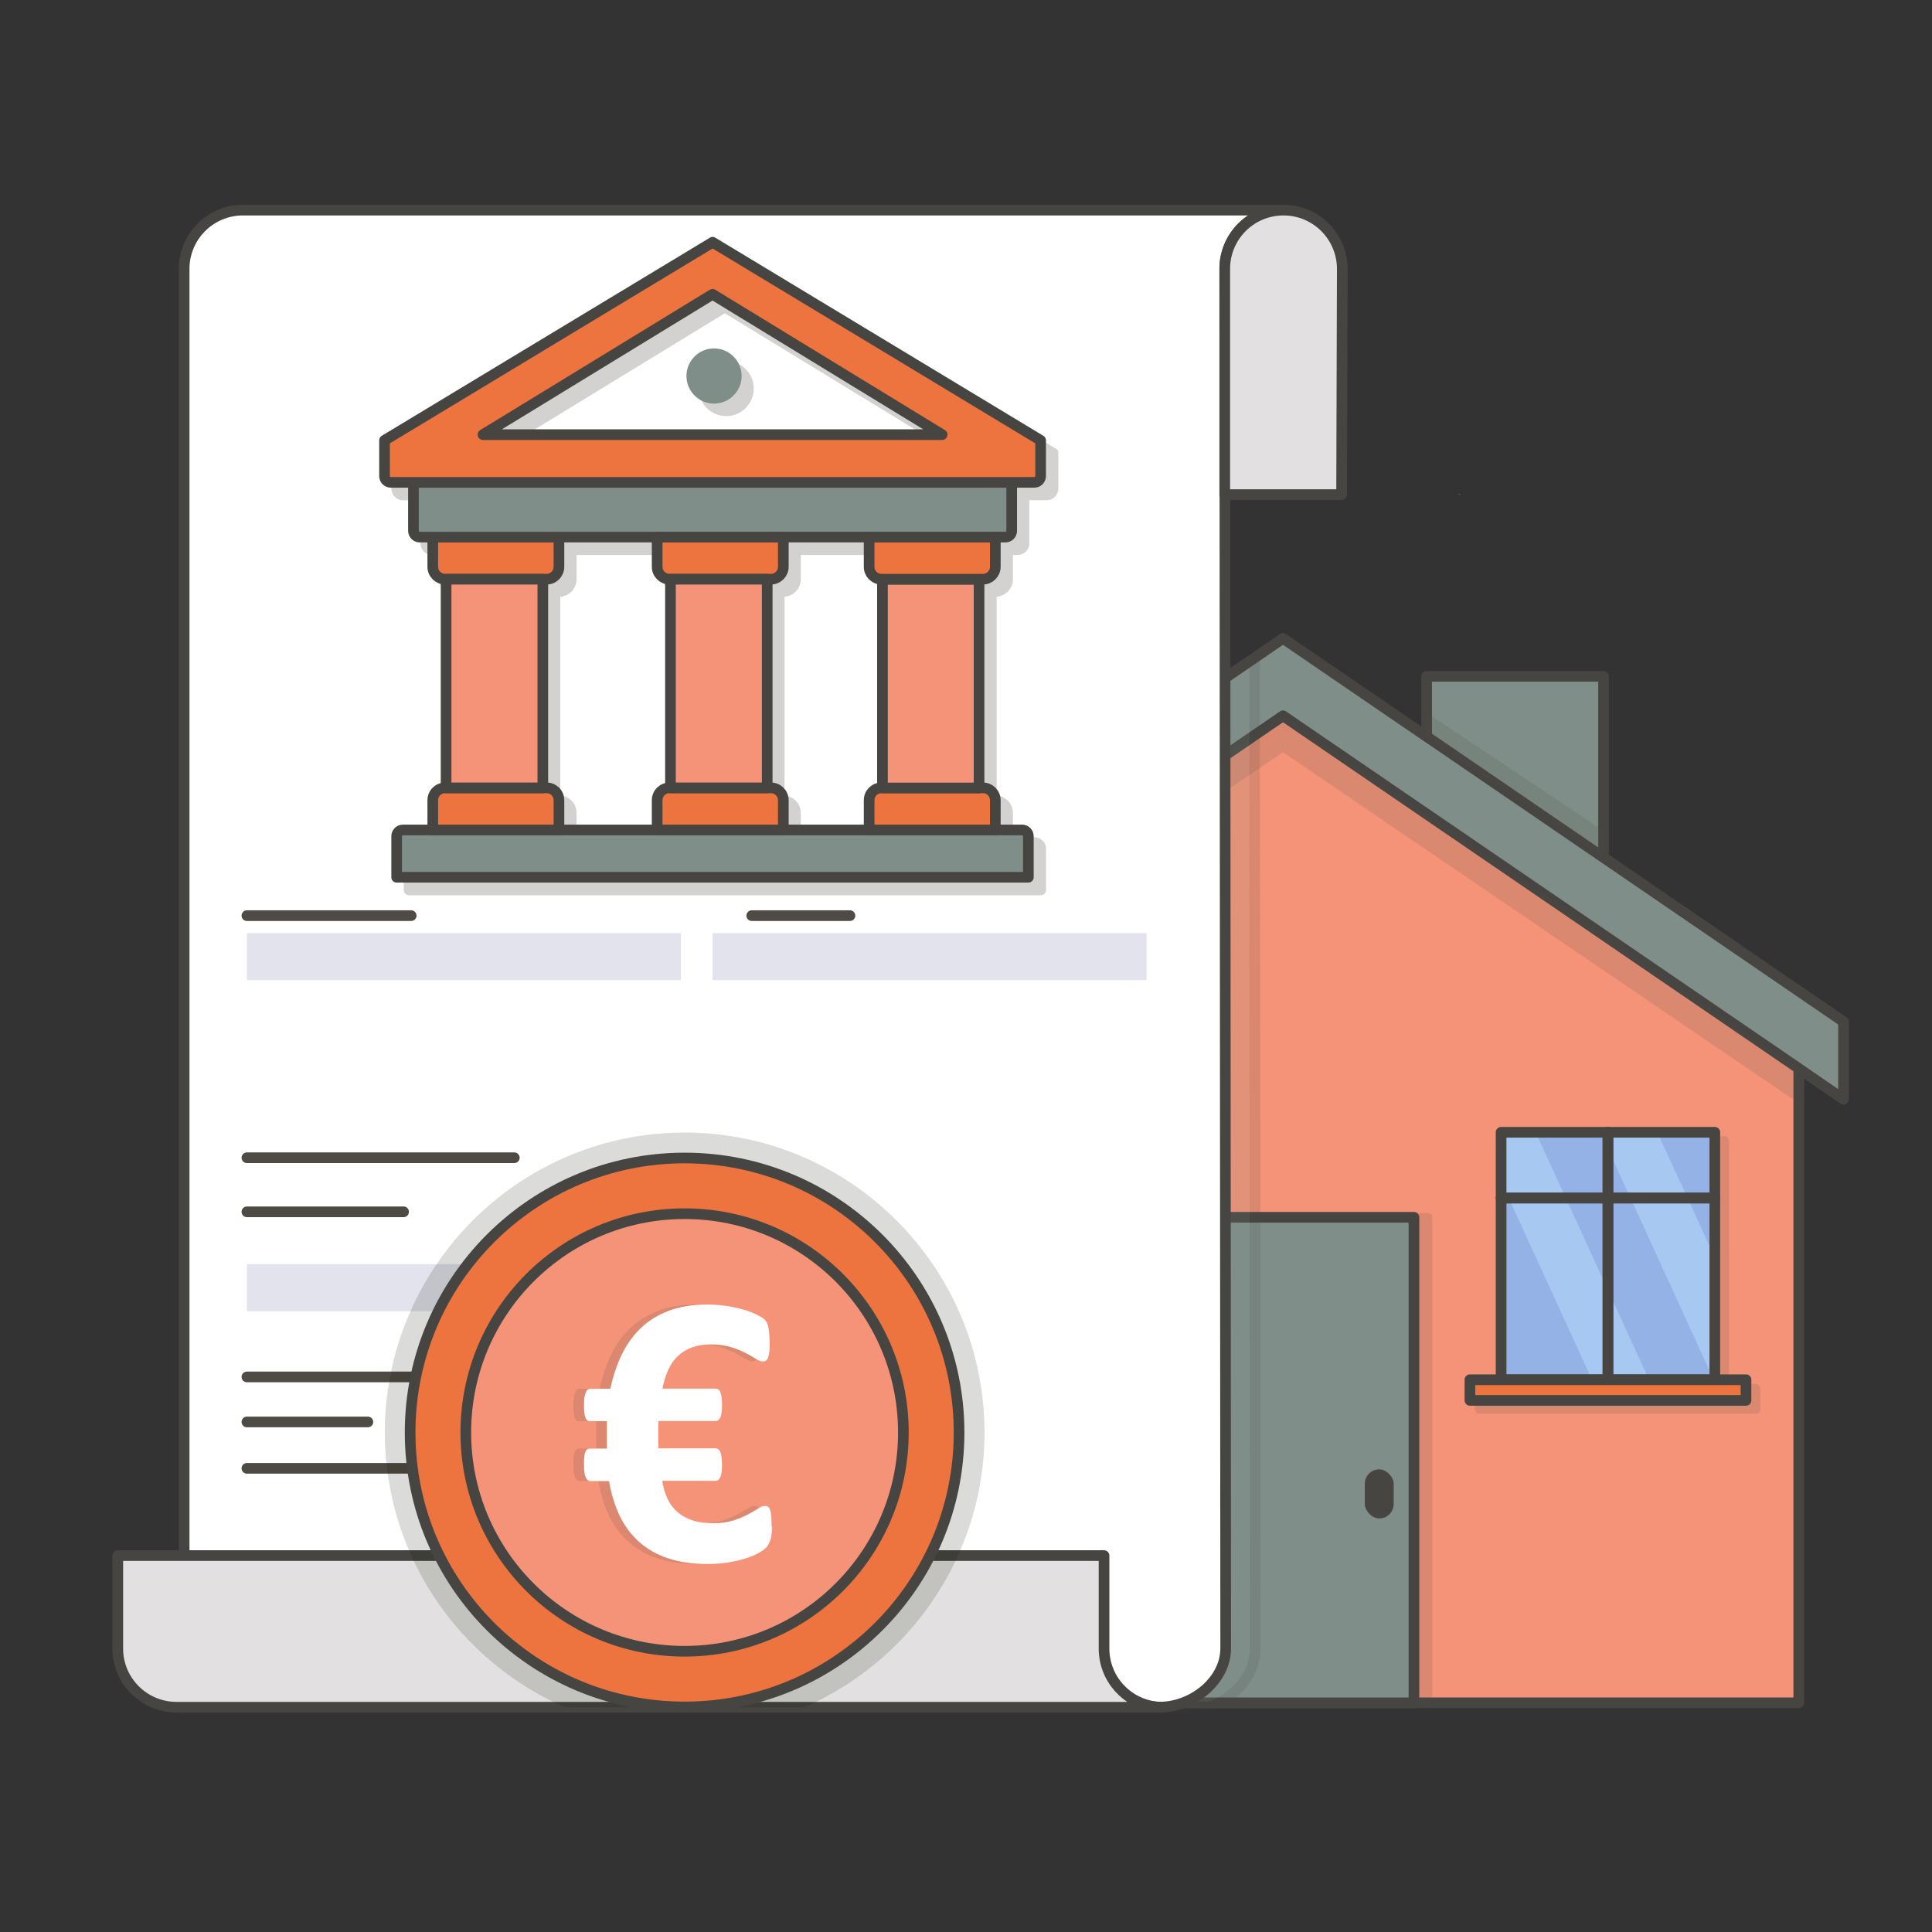
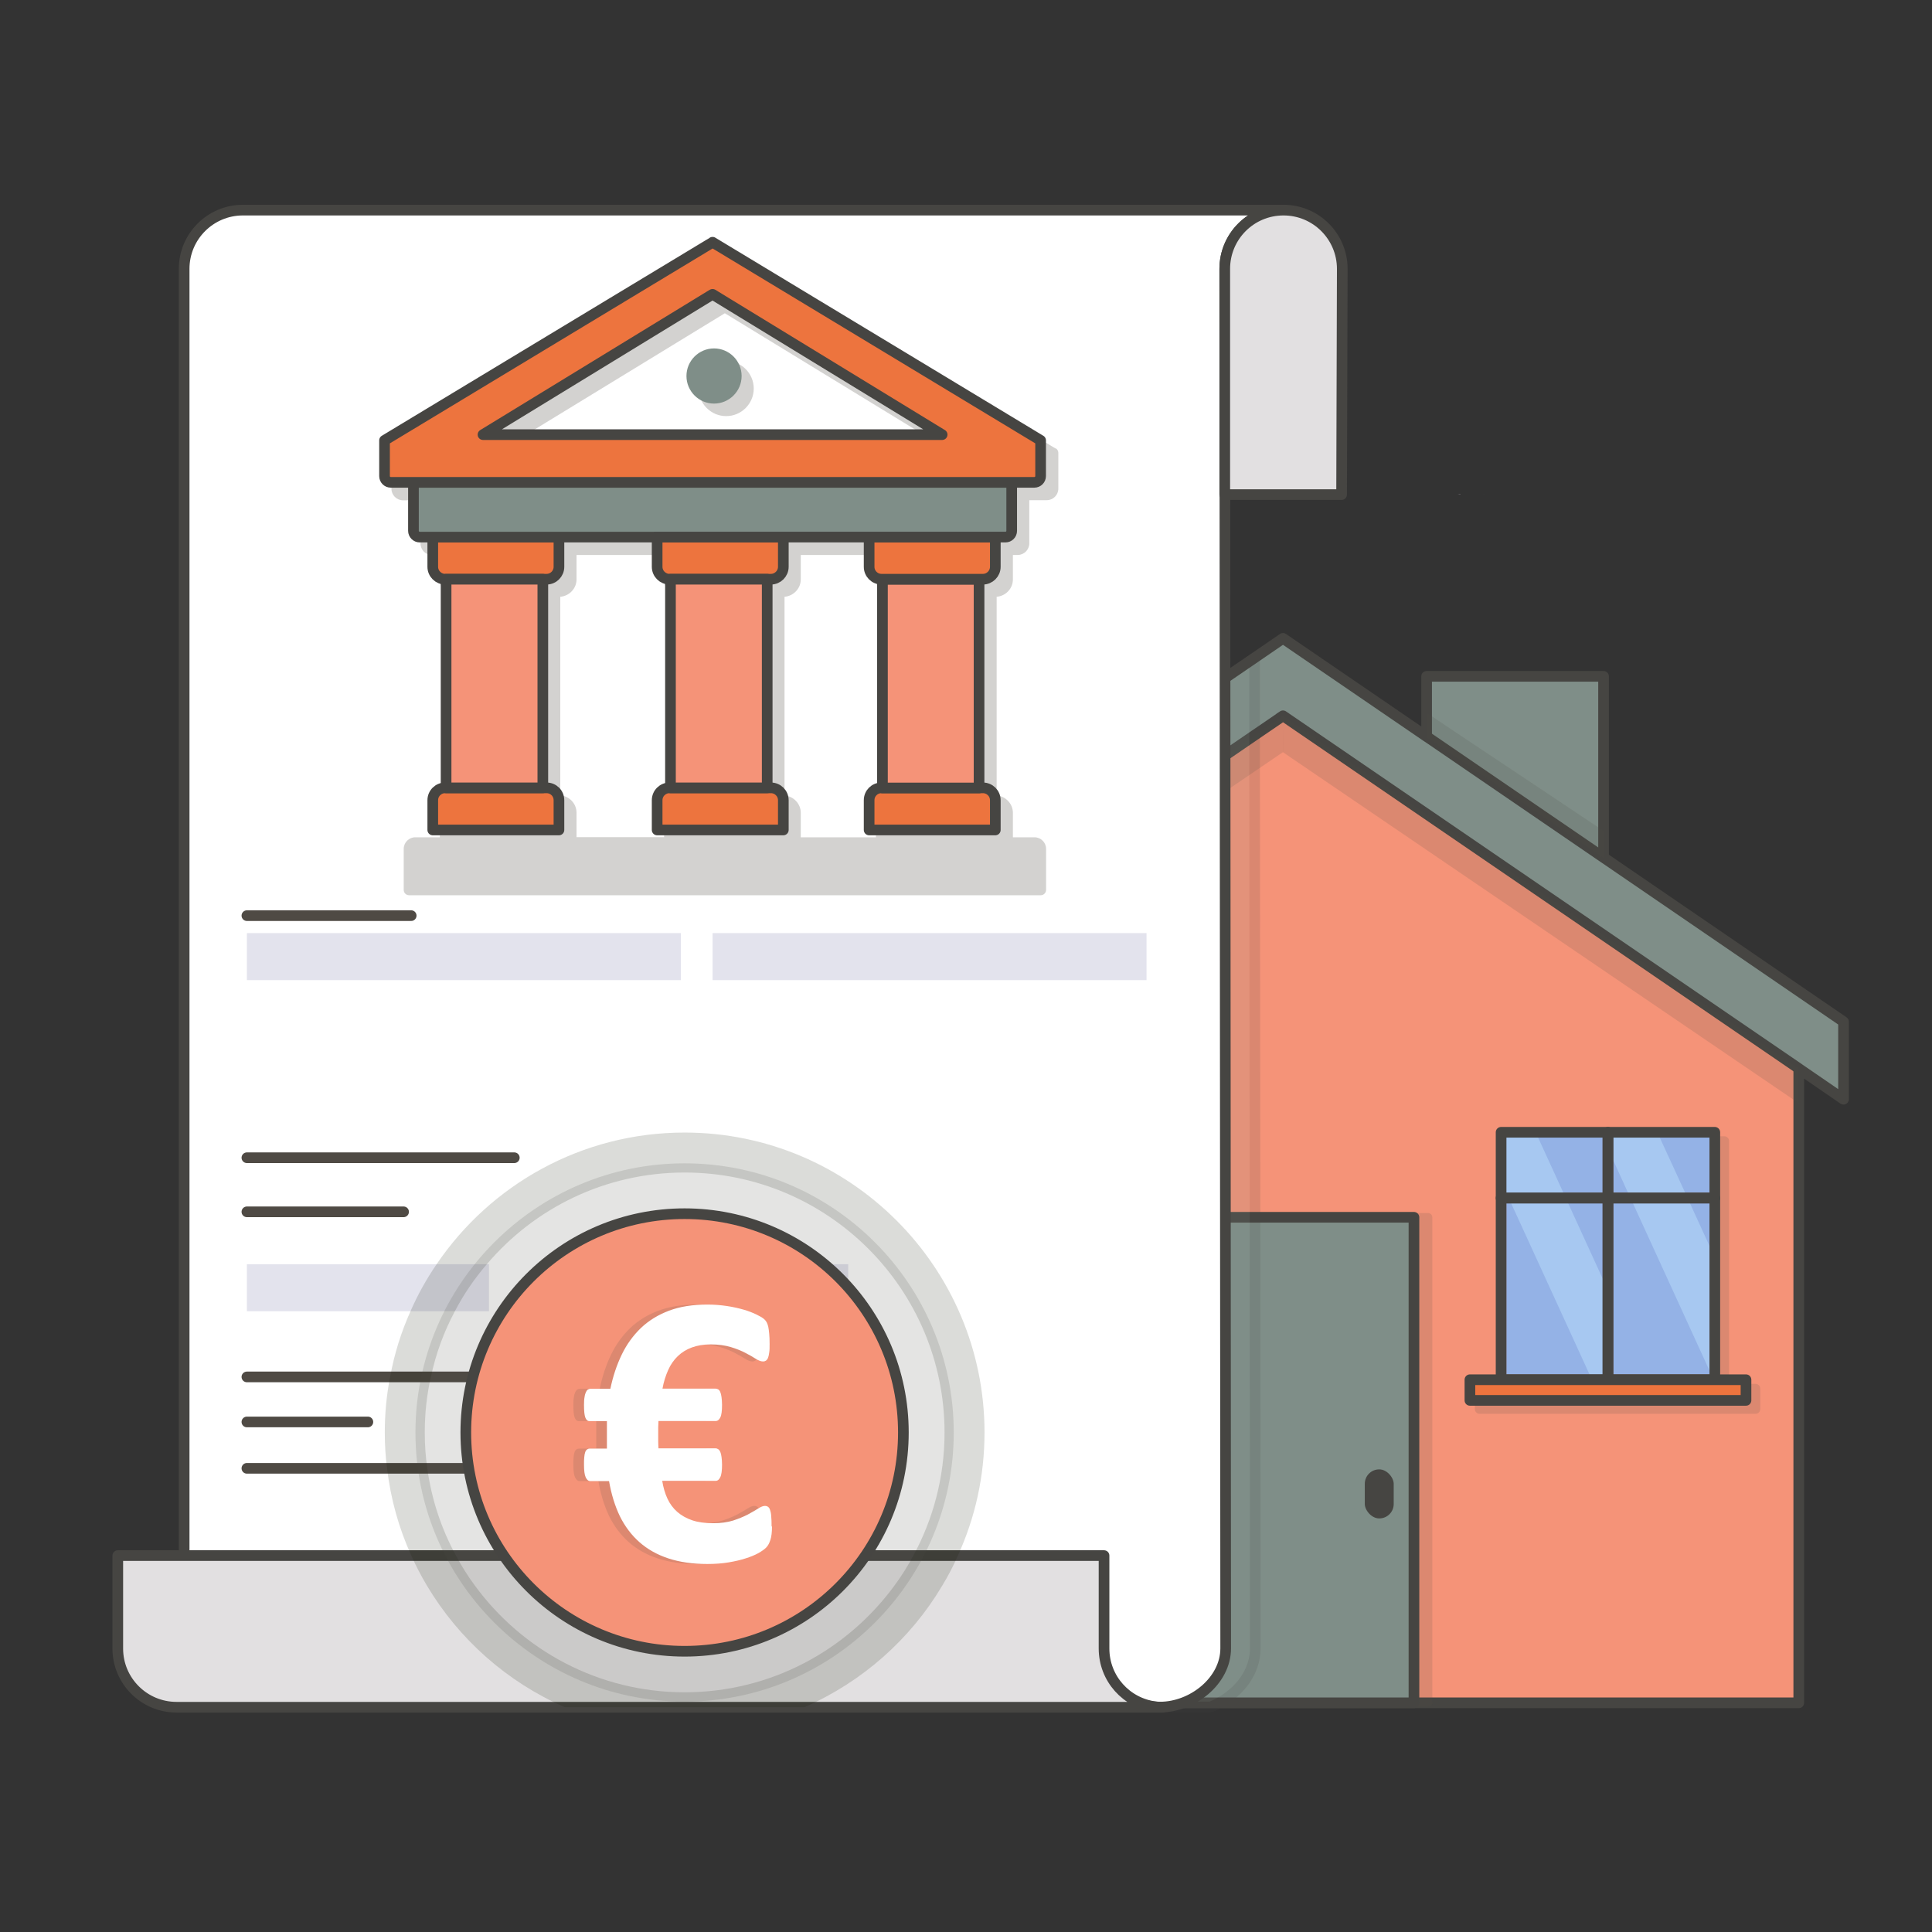
<svg xmlns="http://www.w3.org/2000/svg" id="Layer_1" data-name="Layer 1" viewBox="0 0 145 145">
  <rect x="0" y="0" width="145" height="145" fill="#333333" stroke="none" />
  <defs>
    <style>
      .cls-1 {
        fill: #a7c8f1;
      }

      .cls-1, .cls-2, .cls-3, .cls-4, .cls-5, .cls-6, .cls-7, .cls-8, .cls-9, .cls-10 {
        stroke-width: 0px;
      }

      .cls-11, .cls-12, .cls-13, .cls-14, .cls-15, .cls-16, .cls-17, .cls-18, .cls-19, .cls-20 {
        stroke-linecap: round;
        stroke-linejoin: round;
      }

      .cls-11, .cls-12, .cls-13, .cls-18, .cls-19, .cls-20 {
        stroke-width: .8px;
      }

      .cls-11, .cls-13, .cls-14, .cls-15, .cls-17, .cls-18, .cls-19 {
        stroke: #464542;
      }

      .cls-11, .cls-20 {
        fill: none;
      }

      .cls-2 {
        fill: #ddd3e2;
      }

      .cls-3 {
        fill: #e3e2ec;
      }

      .cls-4, .cls-18 {
        fill: #7f8e88;
      }

      .cls-5, .cls-6 {
        fill: #4f4a44;
      }

      .cls-6, .cls-21, .cls-9 {
        opacity: .15;
      }

      .cls-12 {
        fill: #464542;
        stroke: #7f8e88;
      }

      .cls-13, .cls-15 {
        fill: #ed743e;
      }

      .cls-14 {
        fill: #e2e0e1;
      }

      .cls-14, .cls-15, .cls-16, .cls-17 {
        stroke-width: .8px;
      }

      .cls-7, .cls-16, .cls-17 {
        fill: #fff;
      }

      .cls-8 {
        fill: #94b2e6;
      }

      .cls-9 {
        fill: #111600;
      }

      .cls-16 {
        stroke: #4f4945;
      }

      .cls-19 {
        fill: #f59378;
      }

      .cls-20 {
        stroke: #4f4a44;
      }

      .cls-10 {
        fill: #e3e3ed;
      }

      .cls-22 {
        opacity: .25;
      }
    </style>
  </defs>
  <polygon class="cls-6" points="96.05 53.14 96.05 55.86 96.05 53.14 96.05 53.13 96.05 53.14" />
  <polygon class="cls-6" points="96.05 53.14 96.05 55.86 96.05 53.14 96.05 53.13 96.05 53.14" />
  <polygon class="cls-19" points="135 79.81 135 127.8 57.57 127.8 57.57 79.28 94.16 54.25 95.9 53.06 96.05 53.16 135 79.81" />
  <polygon class="cls-18" points="120.35 64.41 120.35 50.76 107.07 50.76 107.07 55.33 120.35 64.41" />
  <g>
    <polygon class="cls-18" points="138.36 76.68 138.36 82.5 135.01 80.2 135 80.2 135 80.19 96.29 53.72 96.28 53.73 96.05 53.88 96.05 53.89 94.16 55.18 57.57 80.2 54.21 82.5 54.21 76.68 94.16 49.37 96.29 47.91 107.07 55.28 107.37 55.48 120.35 64.36 120.47 64.44 138.36 76.68" />
    <polygon class="cls-6" points="96.29 56.45 94.16 57.9 57.57 82.79 57.57 80.2 94.16 55.18 96.05 53.89 96.05 53.88 96.28 53.73 96.29 56.45" />
    <polygon class="cls-6" points="135 80.21 135 82.8 96.28 56.45 96.28 53.73 135 80.21" />
  </g>
  <g class="cls-21">
    <path class="cls-5" d="m79.04,100.01h-1.33v-13.92c0-.17-.14-.32-.32-.32h-11.3c-.17,0-.32.14-.32.32v13.92h-1.33c-.17,0-.32.14-.32.32v1.61c0,.17.14.32.32.32h14.59c.17,0,.32-.14.32-.32v-1.61c0-.17-.14-.32-.32-.32Z" />
    <path class="cls-5" d="m107.5,91.36v36.44c0,.17-.15.31-.32.31h-19.67c-.17,0-.31-.14-.31-.31v-36.44c0-.18.14-.32.31-.32h19.67c.17,0,.32.14.32.32Z" />
  </g>
  <polygon class="cls-6" points="107.07 55.33 107.07 53.5 120.35 62.36 120.35 64.41 107.07 55.33" />
  <g>
    <polygon class="cls-15" points="77.98 100.33 77.98 101.94 63.39 101.94 63.39 100.33 65.04 100.33 70.69 100.33 76.33 100.33 77.98 100.33" />
    <rect class="cls-16" x="65.04" y="89.88" width="5.65" height="10.46" />
    <rect class="cls-16" x="65.04" y="86.09" width="5.65" height="3.79" />
    <rect class="cls-16" x="70.69" y="86.09" width="5.65" height="3.79" />
    <rect class="cls-16" x="70.69" y="89.88" width="5.65" height="10.46" />
  </g>
  <g>
    <rect class="cls-18" x="86.45" y="91.36" width="19.67" height="36.44" />
    <rect class="cls-12" x="102.03" y="109.88" width="2.97" height="4.48" rx="1.48" ry="1.48" />
  </g>
  <g class="cls-21">
    <path class="cls-5" d="m111.43,37.08c-.12.02-.25.02-.38.02h.39v-.02Z" />
    <path class="cls-18" d="m94.21,123.71c0,1.78-1.19,3.27-2.71,4.09-.21.12-.43.23-.66.31h-3.33c-.17,0-.31-.14-.31-.31h-29.63v-47.6l-3.36,2.3v-5.82l39.95-27.31v8.53l.03,33.14v.32l.02,32.35Z" />
  </g>
  <g>
    <path class="cls-2" d="m109.61,37.11h-.39c.13,0,.26,0,.38-.02v.02Z" />
    <rect class="cls-3" x="77.32" y="58.29" width="7.54" height="2.83" />
    <g>
      <path class="cls-17" d="m91.92,20.18c0-2.44,1.97-4.41,4.41-4.41h-4.41s-73.69,0-73.69,0c-2.43,0-4.41,1.97-4.41,4.41v98.83h68.83v4.7c0,2.43,1.97,4.41,4.41,4.41s4.93-1.97,4.93-4.41l-.07-103.53h0Z" />
      <path class="cls-14" d="m96.36,37.12h4.33l.05-16.94c0-2.43-1.97-4.41-4.41-4.41s-4.41,1.97-4.41,4.41v16.94h4.37s.02,0,.03,0,.02,0,.03,0Z" />
      <path class="cls-14" d="m87.27,128.13H13.25c-2.43,0-4.41-1.97-4.41-4.4v-6.98h74.02v6.97c0,2.26,1.68,4.11,3.87,4.38.18.02.36.03.54.03Z" />
    </g>
    <g>
      <line class="cls-20" x1="18.53" y1="86.89" x2="38.6" y2="86.89" />
      <line class="cls-20" x1="18.53" y1="68.72" x2="30.86" y2="68.72" />
      <line class="cls-20" x1="18.53" y1="90.95" x2="30.29" y2="90.95" />
      <line class="cls-20" x1="18.53" y1="103.34" x2="41.96" y2="103.34" />
      <line class="cls-20" x1="18.53" y1="106.72" x2="27.61" y2="106.72" />
      <line class="cls-20" x1="18.53" y1="110.2" x2="35.35" y2="110.2" />
-       <line class="cls-20" x1="39.9" y1="96.94" x2="43.3" y2="96.94" />
-       <line class="cls-20" x1="56.42" y1="68.72" x2="63.79" y2="68.72" />
      <rect class="cls-10" x="18.53" y="70.03" width="32.57" height="3.53" />
      <rect class="cls-10" x="18.53" y="94.88" width="18.17" height="3.53" />
      <rect class="cls-10" x="47.85" y="94.88" width="15.81" height="3.53" />
      <rect class="cls-10" x="53.48" y="70.03" width="32.57" height="3.53" />
    </g>
  </g>
  <path class="cls-9" d="m51.38,85c-7.73,0-14.57,3.92-18.61,9.88-.76,1.11-1.42,2.29-1.96,3.53-.7,1.56-1.22,3.21-1.53,4.93-.27,1.35-.4,2.74-.4,4.17,0,.91.05,1.81.17,2.69.27,2.31.89,4.51,1.82,6.55.35.78.74,1.53,1.17,2.25,2.4,4.03,6.02,7.24,10.35,9.13h17.98c4.33-1.89,7.96-5.1,10.35-9.13.44-.72.83-1.47,1.17-2.25,1.29-2.82,2-5.94,2-9.24,0-12.41-10.1-22.51-22.51-22.51Zm15.75,34c-3.55,4.85-9.29,8.01-15.75,8.01s-12.19-3.16-15.74-8.01c-.53-.71-1-1.47-1.42-2.25-1.09-2-1.83-4.21-2.15-6.55-.13-.88-.19-1.78-.19-2.69,0-1.43.15-2.83.46-4.17.37-1.74.98-3.4,1.8-4.93.66-1.27,1.47-2.45,2.4-3.53,3.57-4.21,8.9-6.88,14.84-6.88,10.76,0,19.51,8.75,19.51,19.51,0,3.34-.85,6.49-2.34,9.24-.42.78-.89,1.54-1.42,2.25Z" />
  <g>
    <path class="cls-6" d="m51.38,127.71c-11.14,0-20.2-9.06-20.2-20.2s9.06-20.2,20.2-20.2,20.2,9.06,20.2,20.2-9.06,20.2-20.2,20.2Z" />
-     <circle class="cls-13" cx="51.38" cy="107.51" r="20.6" />
    <circle class="cls-19" cx="51.38" cy="107.51" r="16.42" />
    <g class="cls-21">
      <path class="cls-5" d="m57.14,114.56c0,.43-.04.77-.12,1.01-.08.25-.18.44-.32.58-.14.14-.33.27-.59.42-.26.14-.57.27-.95.39-.37.12-.8.22-1.28.3-.48.08-1.01.12-1.6.12-1.1,0-2.07-.14-2.92-.42-.85-.28-1.57-.69-2.17-1.22-.6-.53-1.09-1.18-1.47-1.95-.37-.77-.64-1.65-.81-2.63h-1.4c-.15,0-.26-.09-.35-.28-.09-.19-.13-.51-.13-.95,0-.22,0-.41.02-.57.01-.16.04-.28.07-.37.03-.09.08-.16.13-.2.05-.04.12-.07.2-.07h1.3c0-.15,0-.3,0-.46,0-.16,0-.32,0-.47,0-.19,0-.39,0-.58,0-.19,0-.37,0-.55h-1.3c-.15,0-.25-.09-.32-.27-.07-.18-.1-.5-.1-.95,0-.23.01-.43.04-.58.02-.16.06-.28.1-.37.04-.09.09-.16.15-.2s.12-.06.19-.06h1.5c.19-.93.48-1.79.85-2.56.37-.77.86-1.44,1.44-2,.59-.56,1.29-.99,2.11-1.3.82-.31,1.78-.46,2.88-.46.51,0,.99.04,1.47.11.47.07.9.17,1.28.28s.69.24.94.36c.25.12.43.23.53.31.11.09.18.18.23.27.05.09.09.21.12.34.03.14.05.31.07.52.02.21.03.46.03.77,0,.26,0,.48-.03.64-.02.17-.05.3-.09.4s-.1.17-.16.21c-.06.04-.13.06-.21.06-.16,0-.34-.07-.55-.2-.21-.14-.47-.28-.77-.44s-.67-.31-1.1-.44c-.43-.13-.93-.2-1.5-.2s-1.02.08-1.43.23c-.41.15-.76.37-1.06.66-.3.29-.54.64-.72,1.05-.18.41-.33.87-.42,1.38h3.99c.07,0,.13.02.2.06.06.04.11.1.15.2.04.09.07.22.09.37.02.16.04.35.04.58,0,.46-.04.78-.13.95-.09.18-.2.27-.35.27h-4.29c0,.16-.02.31-.02.47,0,.16,0,.34,0,.53,0,.17,0,.35,0,.52,0,.17.01.35.02.53h4.29c.07,0,.13.02.2.07.06.04.11.11.15.2.04.09.07.22.09.37.02.16.04.35.04.57,0,.45-.04.77-.13.95-.09.19-.2.28-.35.28h-4.01c.08.5.21.94.39,1.33.18.39.43.73.74,1s.68.48,1.12.63c.44.15.97.22,1.58.22.57,0,1.07-.07,1.49-.2.42-.14.79-.29,1.1-.45.31-.17.57-.32.78-.45.21-.14.38-.2.52-.2.08,0,.15.02.21.06.06.04.12.11.16.23.04.11.08.27.09.47.02.2.03.46.03.79Z" />
    </g>
    <path class="cls-7" d="m57.94,114.56c0,.43-.04.77-.12,1.01-.08.25-.18.44-.32.58-.14.14-.33.27-.59.42-.26.14-.57.27-.95.39-.37.12-.8.22-1.28.3-.48.08-1.01.12-1.6.12-1.1,0-2.07-.14-2.92-.42-.85-.28-1.57-.69-2.17-1.22-.6-.53-1.09-1.18-1.47-1.95-.37-.77-.64-1.65-.81-2.63h-1.4c-.15,0-.26-.09-.35-.28-.09-.19-.13-.51-.13-.95,0-.22,0-.41.02-.57.01-.16.04-.28.07-.37.03-.09.08-.16.13-.2.05-.04.12-.07.2-.07h1.3c0-.15,0-.3,0-.46,0-.16,0-.32,0-.47,0-.19,0-.39,0-.58,0-.19,0-.37,0-.55h-1.3c-.15,0-.25-.09-.32-.27-.07-.18-.1-.5-.1-.95,0-.23.01-.43.04-.58.02-.16.06-.28.1-.37.04-.09.09-.16.15-.2s.12-.06.19-.06h1.5c.19-.93.48-1.79.85-2.56.37-.77.86-1.44,1.44-2,.59-.56,1.29-.99,2.11-1.3.82-.31,1.78-.46,2.88-.46.51,0,.99.04,1.47.11.47.07.9.17,1.28.28s.69.24.94.36c.25.12.43.23.53.31.11.09.18.18.23.27.05.09.09.21.12.34.03.14.05.31.07.52.02.21.03.46.03.77,0,.26,0,.48-.03.64-.02.17-.05.3-.09.4s-.1.17-.16.21c-.06.04-.13.06-.21.06-.16,0-.34-.07-.55-.2-.21-.14-.47-.28-.77-.44s-.67-.31-1.1-.44c-.43-.13-.93-.2-1.5-.2s-1.02.08-1.43.23c-.41.15-.76.37-1.06.66-.3.29-.54.64-.72,1.05-.18.41-.33.87-.42,1.38h3.99c.07,0,.13.02.2.06.06.04.11.1.15.2.04.09.07.22.09.37.02.16.04.35.04.58,0,.46-.04.78-.13.95-.09.18-.2.27-.35.27h-4.29c0,.16-.02.31-.02.47,0,.16,0,.34,0,.53,0,.17,0,.35,0,.52,0,.17.01.35.02.53h4.29c.07,0,.13.02.2.07.06.04.11.11.15.2.04.09.07.22.09.37.02.16.04.35.04.57,0,.45-.04.77-.13.95-.09.19-.2.28-.35.28h-4.01c.08.5.21.94.39,1.33.18.39.43.73.74,1s.68.48,1.12.63c.44.15.97.22,1.58.22.57,0,1.07-.07,1.49-.2.42-.14.79-.29,1.1-.45.31-.17.57-.32.78-.45.21-.14.38-.2.52-.2.08,0,.15.02.21.06.06.04.12.11.16.23.04.11.08.27.09.47.02.2.03.46.03.79Z" />
  </g>
  <g>
    <path class="cls-6" d="m131.76,103.86h-1.99v-18.23c0-.19-.16-.35-.35-.35h-16.04c-.19,0-.35.16-.35.35v18.23h-1.99c-.19,0-.35.16-.35.35v1.55c0,.19.16.35.35.35h20.72c.19,0,.35-.16.35-.35v-1.55c0-.19-.16-.35-.35-.35Z" />
    <rect class="cls-8" x="113.05" y="90.3" width="7.24" height="12.86" />
    <polygon class="cls-8" points="120.29 85.36 120.29 89.53 113.06 89.53 113.05 89.52 113.05 85.36 120.29 85.36" />
    <rect class="cls-8" x="121.07" y="85.36" width="7.25" height="4.16" />
    <rect class="cls-8" x="121.07" y="90.3" width="7.25" height="12.86" />
    <polygon class="cls-1" points="120.28 85.36 120.29 85.36 120.29 85.38 120.28 85.36" />
    <polygon class="cls-1" points="126.48 89.53 122.19 89.53 121.07 87.07 121.07 85.36 124.56 85.36 126.48 89.53" />
    <polygon class="cls-1" points="128.32 93.55 128.32 102.91 122.55 90.3 126.83 90.3 128.32 93.55" />
    <polygon class="cls-1" points="117.34 89.53 113.06 89.53 113.05 89.52 113.05 85.36 115.43 85.36 117.34 89.53" />
    <polygon class="cls-1" points="120.29 95.98 120.29 103.16 119.3 103.16 113.41 90.3 117.69 90.3 120.29 95.98" />
-     <polygon class="cls-1" points="123.58 103.16 121.07 103.16 121.07 97.67 123.58 103.16" />
    <rect class="cls-11" x="120.68" y="89.91" width="8.02" height="13.64" />
    <rect class="cls-11" x="120.68" y="84.98" width="8.02" height="4.94" />
    <rect class="cls-11" x="112.66" y="84.98" width="8.02" height="4.94" />
    <rect class="cls-11" x="112.66" y="89.91" width="8.02" height="13.64" />
    <polygon class="cls-13" points="131.04 103.55 131.04 105.1 110.32 105.1 110.32 103.55 112.66 103.55 120.68 103.55 128.7 103.55 131.04 103.55" />
  </g>
  <g class="cls-22">
    <path class="cls-5" d="m79.22,33.66l-24.62-14.87c-.13-.08-.29-.08-.41,0l-24.62,14.87c-.12.07-.19.2-.19.34v2.68c0,.48.39.87.87.87h1.31v3.24c0,.48.39.87.87.87h.58v1.83c0,.62.43,1.11,1,1.26v15c-.57.15-1,.65-1,1.26v1.83h-1.84c-.48,0-.87.39-.87.87v3.08c0,.22.18.4.4.4h47.41c.22,0,.4-.18.4-.4v-3.08c0-.48-.39-.87-.87-.87h-1.62v-1.83c0-.69-.54-1.25-1.22-1.31v-14.91c.68-.06,1.22-.61,1.22-1.31v-1.83h.36c.48,0,.87-.39.87-.87v-3.24h1.31c.48,0,.87-.39.87-.87v-2.68c0-.14-.07-.27-.19-.34Zm-37.17,26.04v-14.91c.68-.06,1.22-.62,1.22-1.31v-1.83h6.57v1.83c0,.62.43,1.11,1,1.26v15c-.57.15-1,.65-1,1.26v1.83h-6.57v-1.83c0-.69-.54-1.25-1.22-1.31Zm24.69-14.95v15c-.57.15-1,.65-1,1.26v1.83h-5.64v-1.83c0-.69-.54-1.25-1.22-1.31v-14.91c.68-.06,1.22-.62,1.22-1.31v-1.83h5.64v1.83c0,.62.43,1.11,1,1.26Zm-28.15-11.58l15.81-9.66,15.81,9.66h-31.61Z" />
    <path class="cls-5" d="m52.43,29.16c0,1.14.93,2.07,2.07,2.07s2.07-.93,2.07-2.07-.93-2.07-2.07-2.07-2.07.93-2.07,2.07Z" />
  </g>
  <g>
-     <path class="cls-18" d="m76.72,62.29H30.24c-.26,0-.47.21-.47.47v3.08h47.41v-3.08c0-.26-.21-.47-.47-.47Z" />
    <path class="cls-13" d="m73.77,59.13c.51,0,.93.41.93.93v2.23h-9.47v-2.23c0-.52.41-.93.93-.93h7.61Z" />
    <path class="cls-13" d="m58.79,60.06v2.23h-9.47v-2.23c0-.52.42-.93.93-.93h7.61c.51,0,.93.41.93.93Z" />
    <path class="cls-13" d="m41.95,60.06v2.23h-9.47v-2.23c0-.52.42-.93.93-.93h7.61c.52,0,.93.41.93.93Z" />
    <rect class="cls-19" x="66.23" y="43.47" width="7.25" height="15.67" />
    <path class="cls-13" d="m74.7,40.31v2.23c0,.51-.42.93-.93.93h-7.61c-.52,0-.93-.42-.93-.93v-2.23h9.47Z" />
    <path class="cls-13" d="m58.79,42.54c0,.51-.42.93-.93.93h-7.61c-.51,0-.93-.42-.93-.93v-2.23h9.47v2.23Z" />
    <path class="cls-13" d="m41.95,42.54c0,.51-.41.93-.93.93h-7.61c-.51,0-.93-.42-.93-.93v-2.23h9.47v2.23Z" />
    <path class="cls-18" d="m75.93,36.2v3.64c0,.26-.21.47-.47.47H31.5c-.25,0-.47-.21-.47-.47v-3.64h44.89Z" />
    <path class="cls-13" d="m53.48,18.19l-.29.17-24.33,14.69v2.68c0,.26.21.47.47.47h48.3c.26,0,.47-.21.47-.47v-2.68l-24.62-14.87Zm-17.23,14.43l16.98-10.38.25-.15,17.23,10.53h-34.45Z" />
    <polyline class="cls-19" points="40.74 52 40.74 43.47 33.48 43.47 33.48 59.13 40.74 59.13 40.74 52" />
    <path class="cls-4" d="m55.66,28.22c0,1.14-.93,2.07-2.07,2.07s-2.07-.93-2.07-2.07.93-2.07,2.07-2.07,2.07.93,2.07,2.07Z" />
    <polygon class="cls-19" points="50.32 43.47 50.32 43.47 50.32 59.13 50.32 59.13 57.58 59.13 57.58 43.47 50.32 43.47" />
  </g>
</svg>